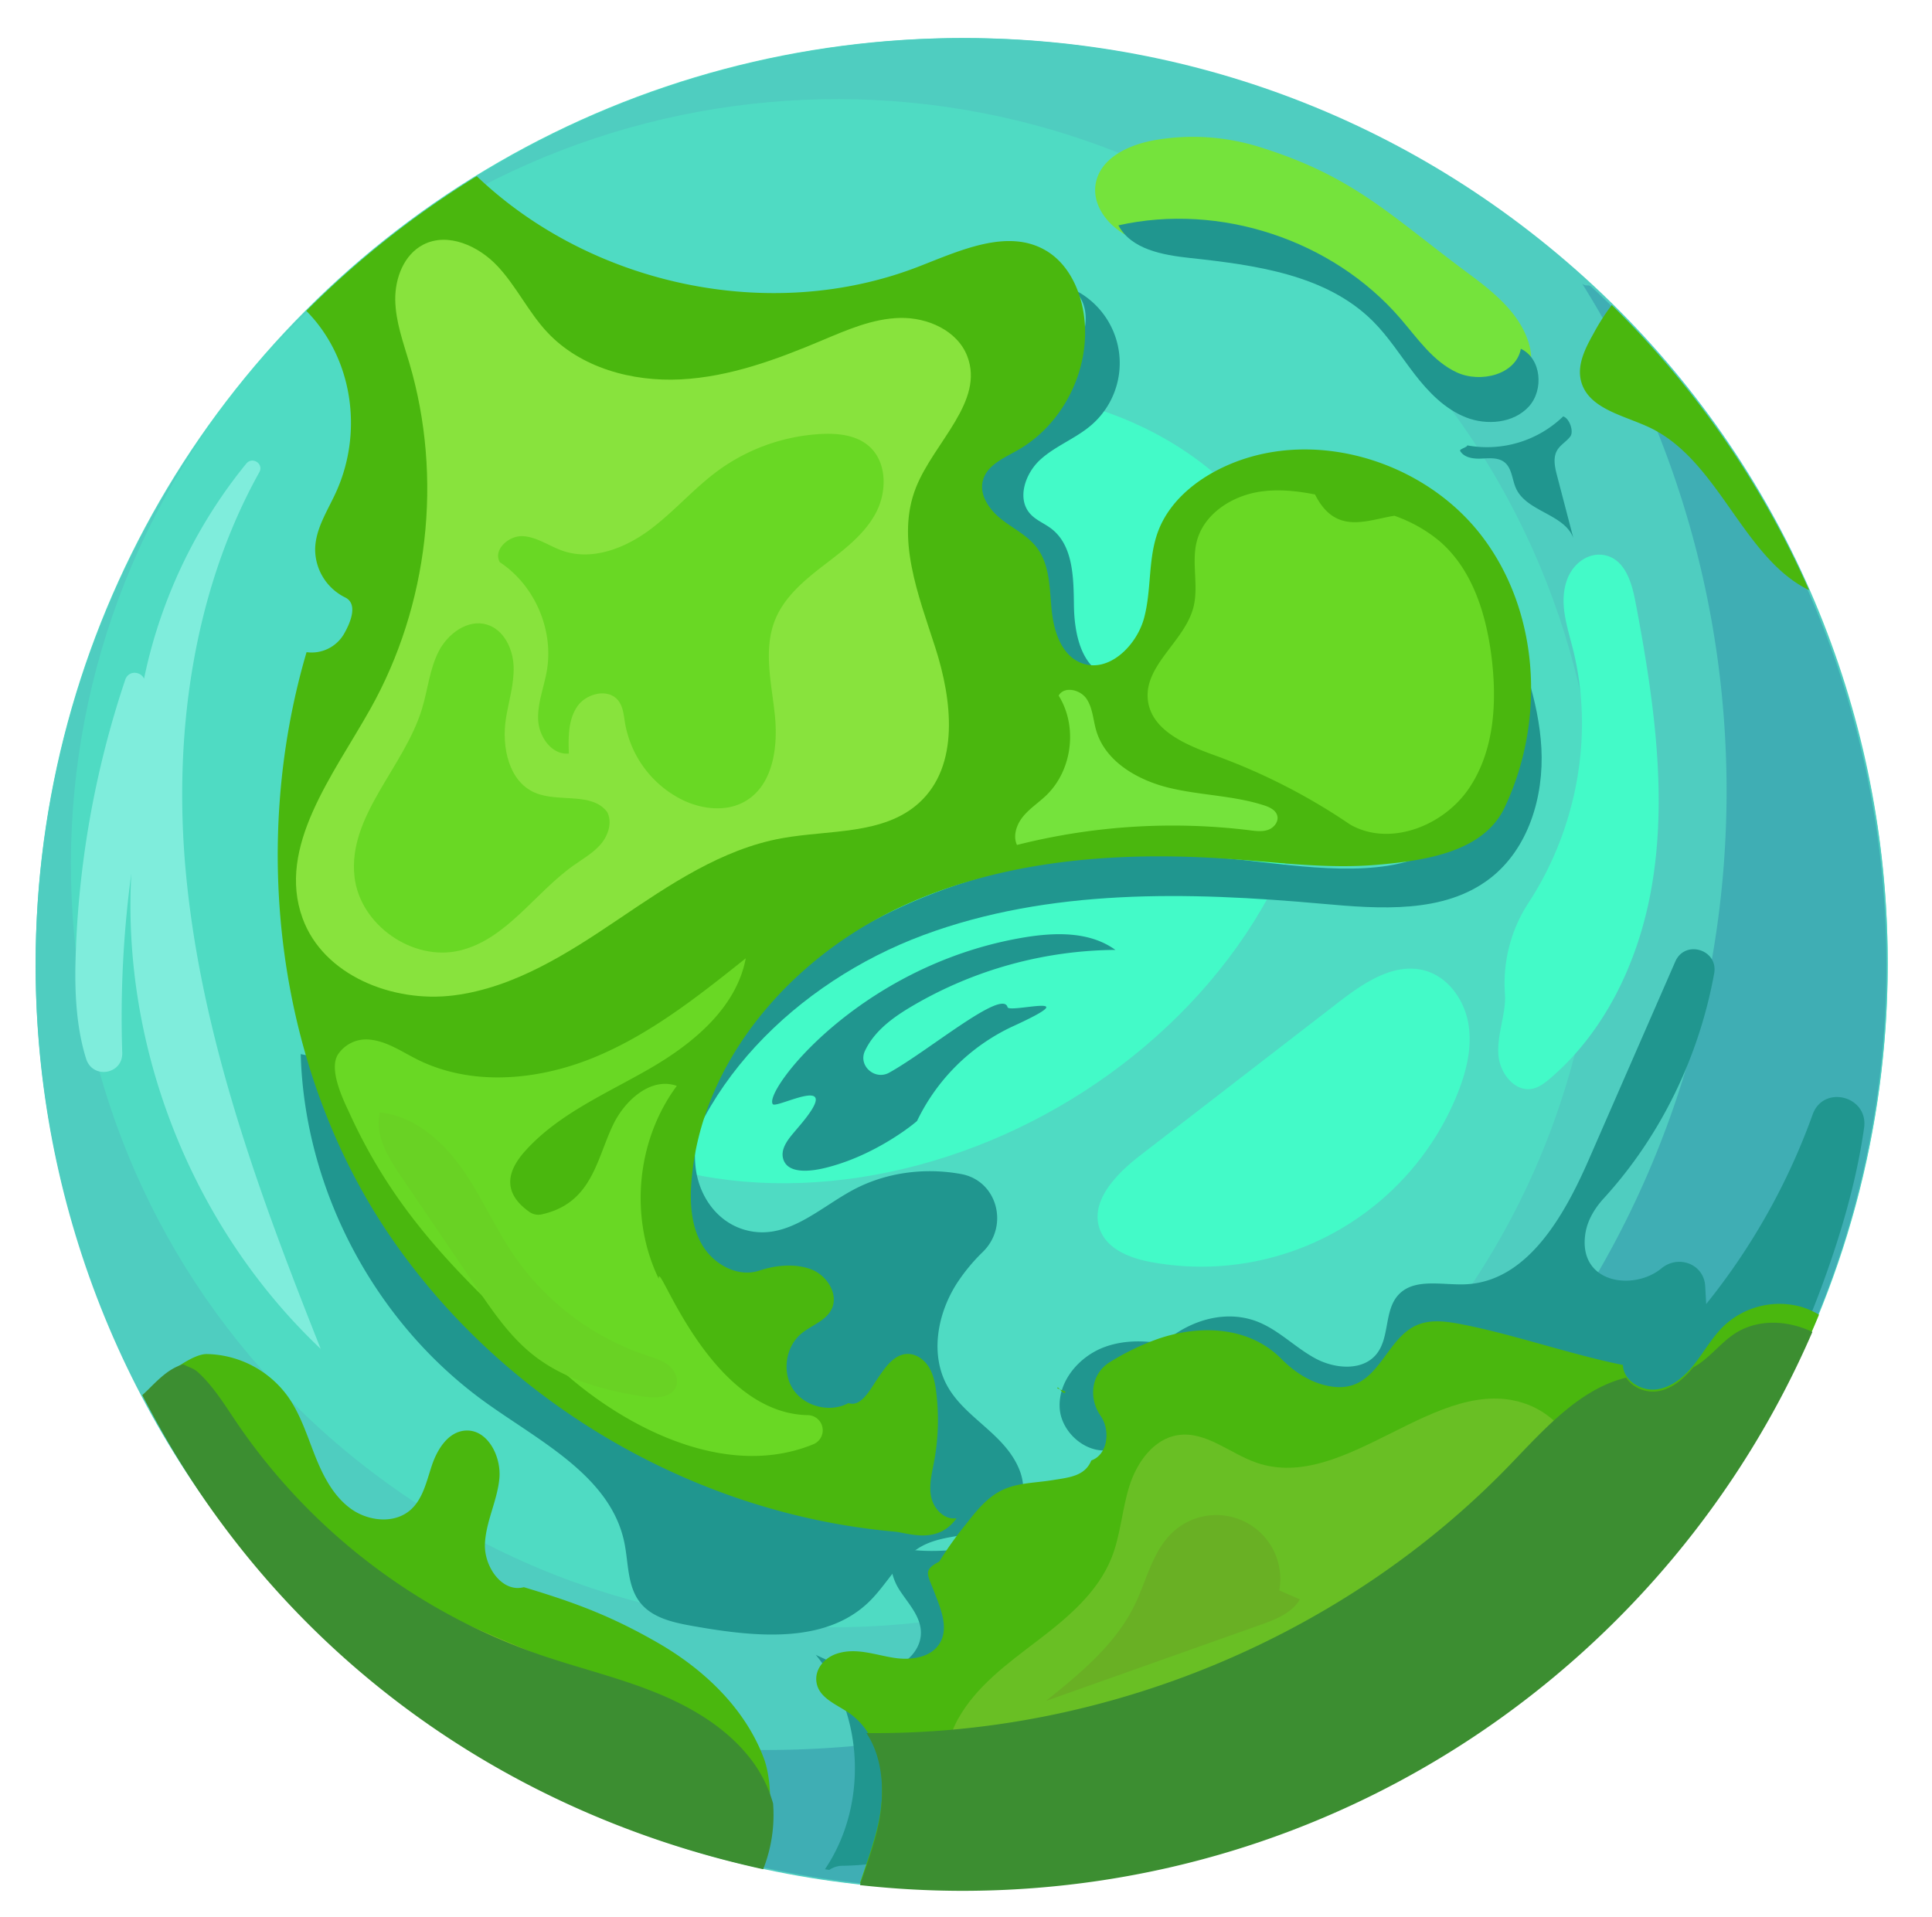
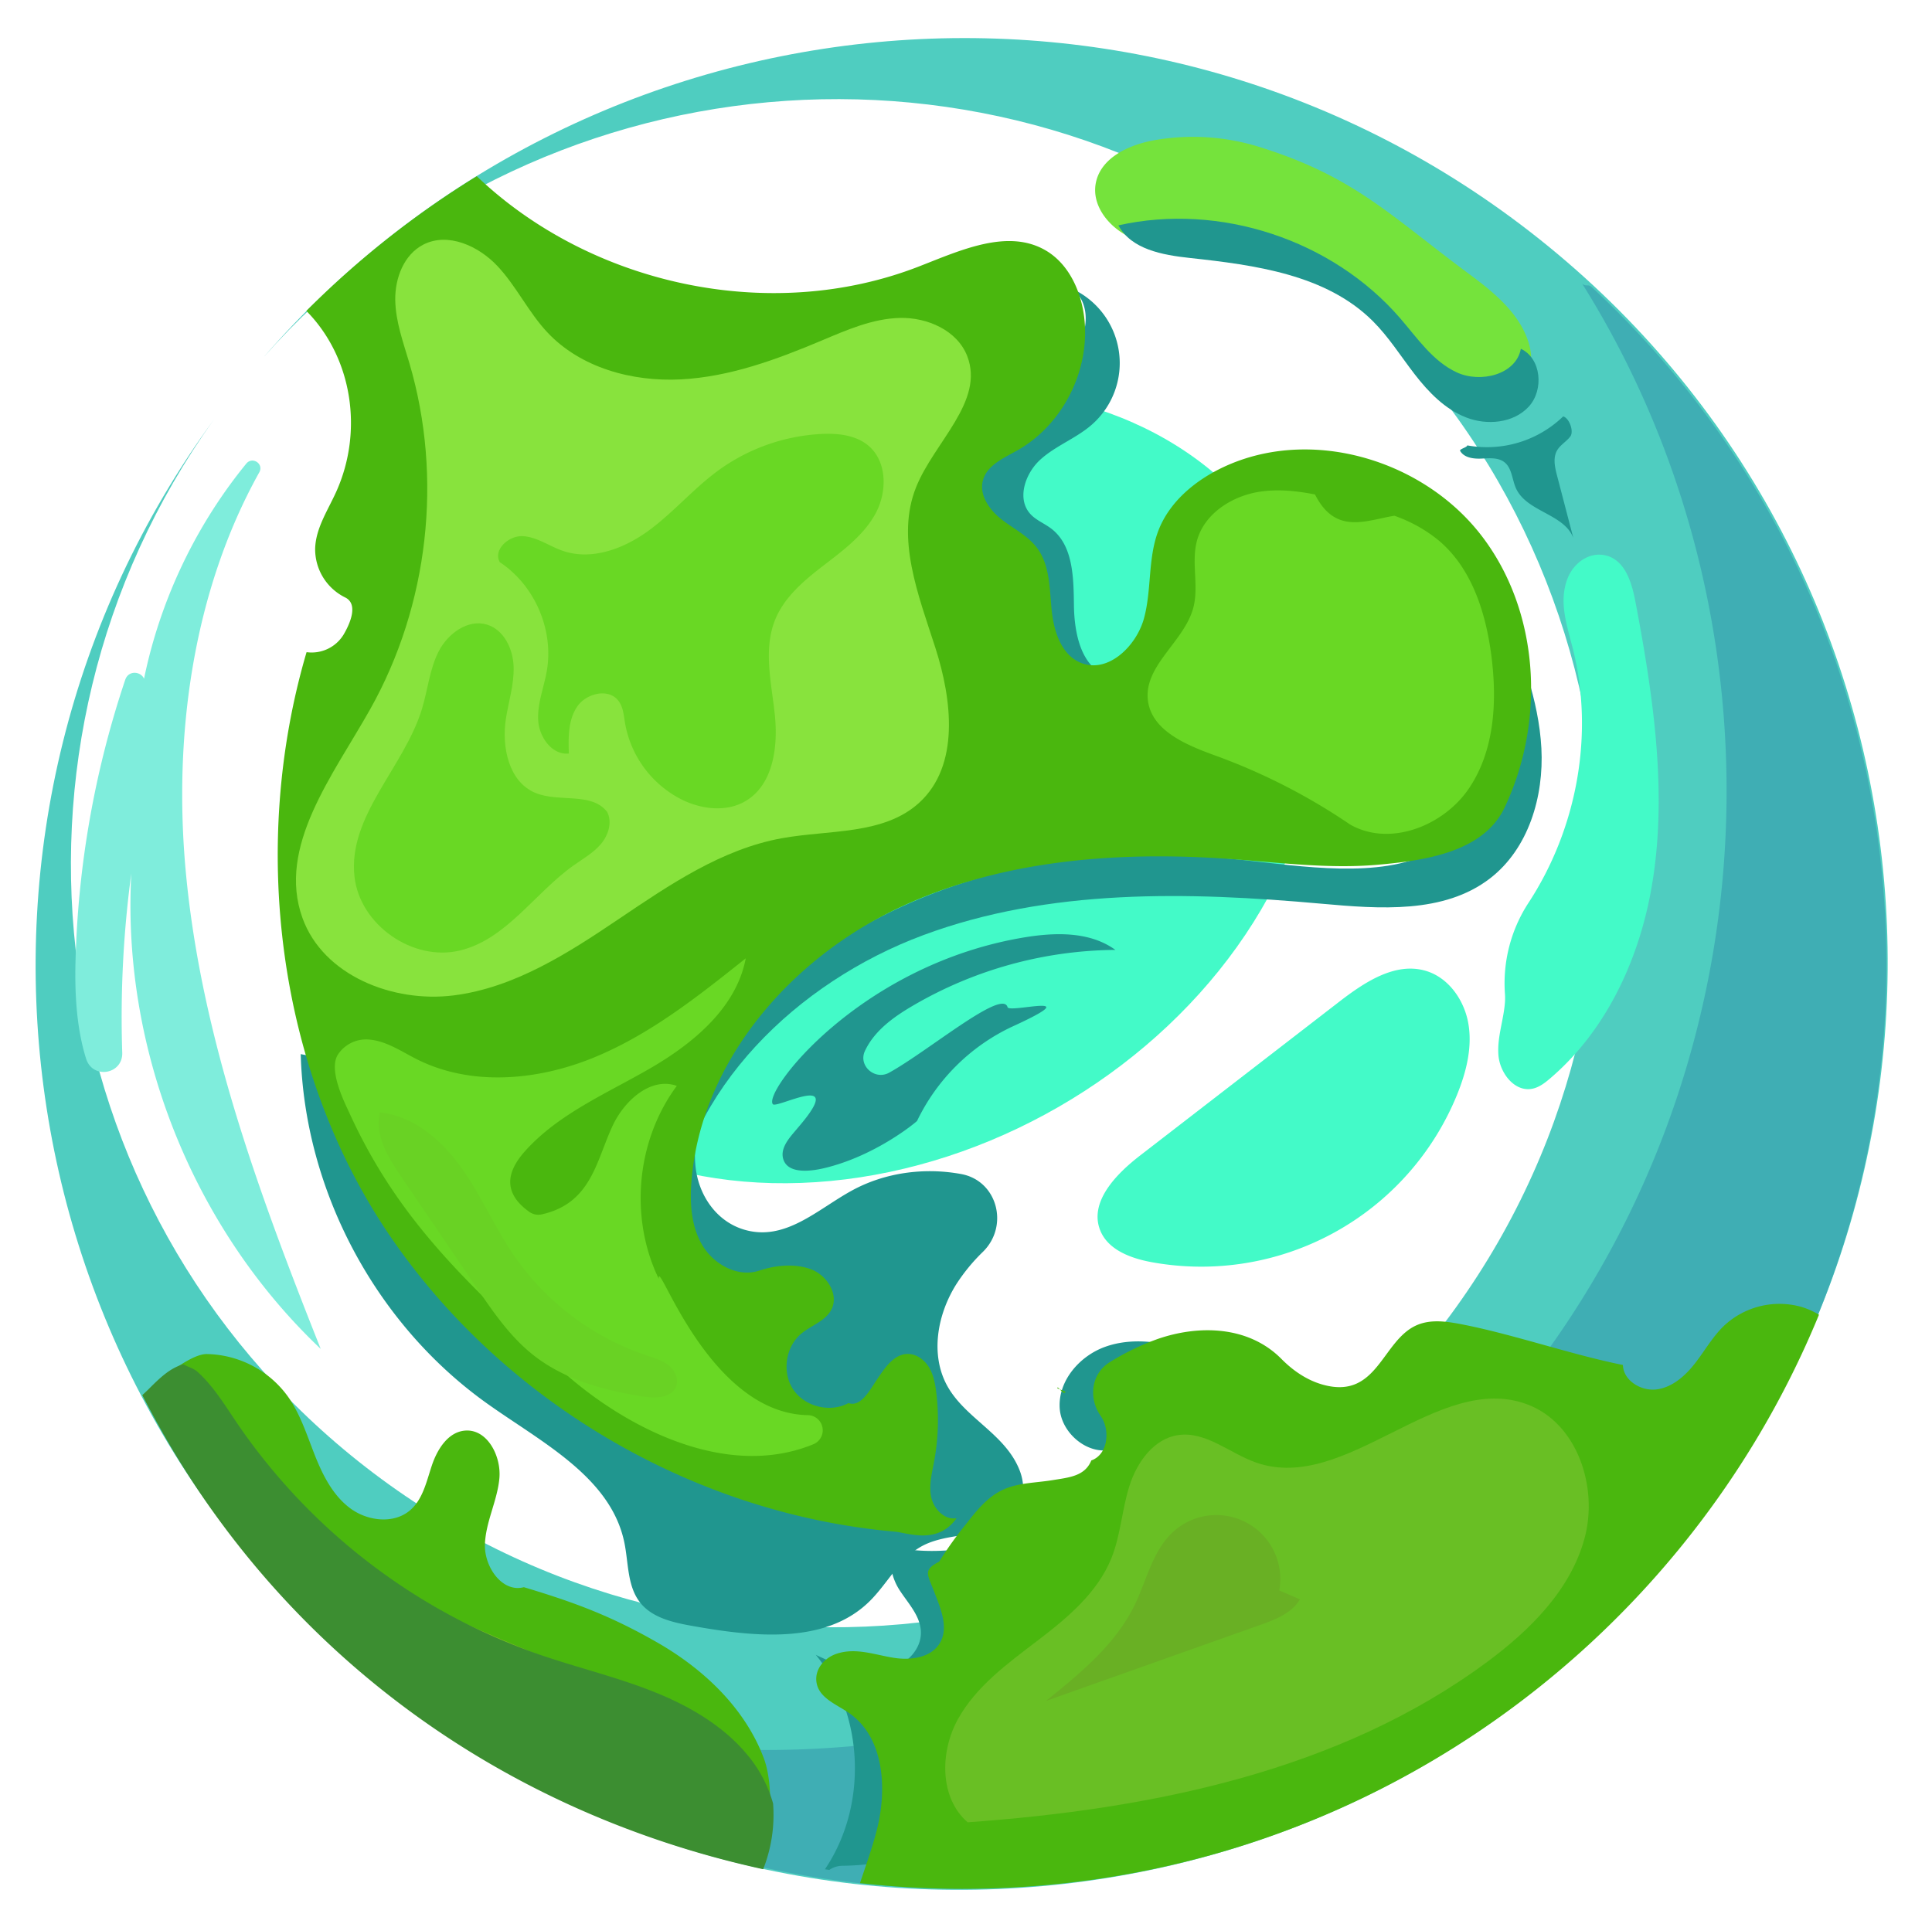
<svg xmlns="http://www.w3.org/2000/svg" id="a984eb33-3b32-49b8-bcf5-bcfde0c9f38c" data-name="Capa 1" viewBox="0 0 886.547 879.95">
  <defs>
    <style>
      .b40d1f57-074e-4f15-a137-229fafb23f83 {
        fill: #4fdbc3;
      }

      .a28ab054-7055-4dd2-9cd3-b36ee4a5c3e6 {
        fill: #4fcdc0;
      }

      .f22c4f1a-4aaa-4bc7-bba9-5b2c1f8ef401 {
        fill: #3faeb4;
      }

      .b7d0e4ff-ff29-4d87-9eb1-a98a9866ee8f {
        fill: #20968f;
      }

      .a4b14f75-5bd9-4103-a825-3b2cd69e611a {
        fill: #75e33c;
      }

      .ee407779-e6b6-419e-9f35-bb1239786c2c {
        fill: #43fac8;
      }

      .a298cd09-811a-48c2-bd1e-320c62000308 {
        fill: #4ab70e;
      }

      .eb00076e-33dd-4cc8-a75d-439c1f42e075 {
        fill: #69d824;
      }

      .e5123ea8-dd7e-4118-8f6c-3ee9a82da4f0 {
        fill: #7abd24;
      }

      .b129d41c-2dc0-4c1e-91c9-1cf52bc2bb2b {
        fill: #88e33d;
      }

      .acbcacec-c830-4dce-9e9d-0c293eb5f546 {
        fill: #69bf24;
      }

      .b0a2ee4b-f7cd-428e-a424-81f44c274925 {
        fill: #3c8e31;
      }

      .e9793b9e-93c0-446b-b1bb-359d033b3735 {
        fill: #69d224;
      }

      .ee5a6c65-e12c-4fcb-af7f-dd2700d6eafd {
        fill: #69b024;
      }

      .ba8b6964-8254-4b0e-9701-f3ee19eb1029 {
        fill: #7feddc;
      }
    </style>
  </defs>
-   <circle class="b40d1f57-074e-4f15-a137-229fafb23f83" cx="441.282" cy="442.409" r="424.937" />
  <path class="a28ab054-7055-4dd2-9cd3-b36ee4a5c3e6" d="M120.841,164.075C243.812,24.904,455.471,4.935,602.07,121.706c151.329,120.538,176.024,341.136,55.159,492.718s-341.522,176.749-492.85,56.211C17.781,553.865-9.977,343.192,98.313,192.328-35.523,375.349-2.588,632.692,176.061,774.992,359.441,921.059,626.832,890.562,773.295,706.874,919.759,523.187,889.834,255.868,706.454,109.801,527.805-32.499,269.472-7.161,120.841,164.075Z" />
  <path class="f22c4f1a-4aaa-4bc7-bba9-5b2c1f8ef401" d="M730.523,131.872c-1.897-1.762-2.617-.025-4.538-1.745,101.7,162.165,87.962,384.186-51.976,533.722C538.947,808.175,328.549,840.791,159.125,759.701A423.471,423.471,0,0,0,438.955,866.833c4.309.002,8.618-.083,12.924-.209,1.838-.045,3.681-.071,5.513-.139,107.718-4.54,213.872-49.403,293.482-133.808C911.838,562.022,902.035,291.175,730.523,131.872Z" />
  <path class="b7d0e4ff-ff29-4d87-9eb1-a98a9866ee8f" d="M576.203,775.076c2.226-2.842,4.877-3.981,7.468-3.921,2.057-2.342,4.161-4.636,6.135-7.062,16.205-19.909,26.557-39.804,32.825-60.55-9.36-38.993-40.17-72.409-78.611-84.272-11.958-3.69-25.091-5.376-36.871-1.156-11.78,4.22-21.608,15.584-20.888,28.064.719,12.482,14.794,23.262,26.267,18.27-20.092,33.623-61.939,52.772-100.549,46.013-5.143,4.84-2.978,13.525.881,19.437,3.859,5.913,9.218,11.47,9.696,18.512.68,10.001-9.48,18.051-19.481,18.87-10.001.82-19.62-3.525-28.711-7.768,22.367,27.232,23.865,69.308,4.179,98.391.671.09,1.34.198,2.012.29a10.876,10.876,0,0,1,6.199-1.897c15.954-.223,31.248-3.423,45.073-11.609,6.58-3.896,12.792-.372,15.445,4.914q5.205-1.386,10.445-2.708a11.414,11.414,0,0,1,9.888-7.501C507.318,835.716,552.066,805.9,576.203,775.076Z" />
  <path class="a4b14f75-5bd9-4103-a825-3b2cd69e611a" d="M577.686,67.382a102.392,102.392,0,0,0-47.89-3.046c-11.605,2.041-24.541,7.931-26.916,19.46-2.267,10.998,6.814,21.621,17.276,25.728,10.462,4.106,22.065,3.582,33.28,4.341a142.791,142.791,0,0,1,102.761,55.49c6.678,8.824,13.868,19.399,24.904,20.304,14.463,1.188,24.382-16.802,20.778-30.844-3.604-14.041-15.642-24.102-27.3-32.736C637.681,98.757,621.544,81.005,577.686,67.382Z" />
  <path class="b7d0e4ff-ff29-4d87-9eb1-a98a9866ee8f" d="M545.885,118.383c30.047,3.253,62.575,7.621,83.998,28.918,7.362,7.318,12.907,16.218,19.254,24.431s13.867,16.009,23.528,19.816c9.662,3.807,21.864,2.703,28.874-4.953,7.009-7.656,5.753-22.111-3.654-26.51-2.207,11.845-18.476,15.891-29.416,10.82-10.941-5.071-18.03-15.649-25.905-24.775-31.143-36.091-82.819-53.151-129.359-42.706C519.088,114.442,533.457,117.038,545.885,118.383Z" />
  <ellipse class="ee407779-e6b6-419e-9f35-bb1239786c2c" cx="400.856" cy="360.706" rx="215.231" ry="170.027" transform="translate(-126.555 248.316) rotate(-29.953)" />
  <path class="b7d0e4ff-ff29-4d87-9eb1-a98a9866ee8f" d="M445.127,202.876c2.287-10.59,11.832-17.945,21.294-23.239,9.462-5.294,19.879-9.803,26.57-18.329,6.692-8.527,7.641-22.835-1.327-28.927a37.577,37.577,0,0,1,9.139,62.701c-7.124,6.155-16.371,9.492-23.356,15.805-6.986,6.312-10.996,17.952-4.697,24.947,2.636,2.928,6.511,4.384,9.644,6.774,10.098,7.706,10.243,22.486,10.407,35.179.164,12.692,3.137,27.997,15.057,32.394-16.27.667-32.161-11.385-35.889-27.219-1.925-8.176-9.926-18.846-12.032-26.977C454.798,236.143,440.8,222.909,445.127,202.876Z" />
-   <path class="b7d0e4ff-ff29-4d87-9eb1-a98a9866ee8f" d="M641.719,594.247c7.24-7.795,19.882-4.407,30.519-4.806,28.438-1.066,45.44-31.18,56.818-57.236q19.846-45.45,39.693-90.902c4.456-10.205,19.83-5.484,17.837,5.471-6.947,38.196-24.447,74.514-50.674,103.228-4.225,4.625-7.557,10.161-8.457,16.357-3.295,22.662,21.93,26.173,34.697,15.961.1-.08.201-.161.3-.243,7.807-6.396,19.459-1.897,20.017,8.173l.457,8.248a300.965,300.965,0,0,0,48.856-87.01c4.982-13.824,25.661-8.435,23.605,6.114-2.744,19.41-7.834,38.707-13.97,57.192-14.843,44.706-36.06,88.08-68.207,122.536s-76.16,59.39-123.231,62.146c-47.07,2.757-96.447-19.162-120.496-59.676-11.799-19.878-17.096-45.043-8.065-66.32,9.031-21.277,35.25-35.569,56.536-26.517,9.397,3.996,16.722,11.702,25.719,16.53s21.768,5.841,28.081-2.179C637.779,613.662,635.088,601.386,641.719,594.247Z" />
  <path class="b7d0e4ff-ff29-4d87-9eb1-a98a9866ee8f" d="M137.993,483.796c1.765,62.701,34.337,123.81,85.429,160.277,25.013,17.853,56.809,33.728,63.061,63.796,1.962,9.441,1.288,20.07,7.27,27.638,5.661,7.161,15.483,9.225,24.478,10.813,27.754,4.903,60.237,8.476,80.485-11.109,8.61-8.327,14.062-20.228,24.672-25.793,14.554-7.634,36.493-2.165,44.236-17.749,2.586-5.204,2.381-11.398.275-16.814-6.462-16.617-24.622-23.672-33.011-38.424-8.27-14.543-4.802-33.464,4.258-47.53a84.448,84.448,0,0,1,11.915-14.401c12.058-11.869,6.629-32.629-10.023-35.675-16.93-3.097-34.905-.715-50.035,7.531-16.027,8.733-30.929,23.834-49.997,17.845-12.404-3.896-20.403-15.682-21.824-28.592-2.492-22.646,11.428-41.528,26.752-56.758-27.632,13.403-63.399,29.444-93.631,34.875-30.233,5.431-63.442,1.796-87.996-16.641C152.266,488.047,152.803,486.537,137.993,483.796Z" />
  <path class="b7d0e4ff-ff29-4d87-9eb1-a98a9866ee8f" d="M683.702,403.165c-21.155,16.286-50.673,13.984-77.274,11.594-61.394-5.518-125.005-7.057-182.772,14.43C365.889,450.676,314.837,499.905,307.675,561.065c.852-59.66,43.224-113.4,96.519-140.34s107.111-32.31,166.504-25.985c26.087,2.778,62.6,8.729,85.774-3.556,18.543-9.83,30.767-29.224,35.42-49.674,4.653-20.449,2.466-41.905-2.314-62.324,8.209,20.731,16.52,41.913,17.724,64.176C708.504,365.623,701.379,389.556,683.702,403.165Z" />
  <path class="a298cd09-811a-48c2-bd1e-320c62000308" d="M488.853,638.889c.065-.046.131-.09.195-.137-.902-.369-1.801-.737-2.701-1.086C487.256,638.65,488.437,639.959,488.853,638.889Z" />
  <path class="a298cd09-811a-48c2-bd1e-320c62000308" d="M301.638,753.839c-21.277-12.197-37.753-18.357-61.252-25.392-9.994,2.632-18.253-9.429-17.864-19.746.389-10.316,5.676-19.898,6.628-30.178.953-10.279-5.614-22.902-15.903-21.933-7.691.724-12.57,8.555-15.04,15.866-2.469,7.311-4.094,15.502-9.907,20.582-7.485,6.542-19.59,5.128-27.575-.794s-12.652-15.247-16.302-24.488-6.656-18.912-12.44-26.994A47.015,47.015,0,0,0,94.936,621.445c-7.115-.086-19.943,10.157-29.574,18.872A426.206,426.206,0,0,0,293.611,840.519c1.195.433,2.385.877,3.585,1.3,4.076,1.467,8.203,2.824,12.336,4.17,4.818,1.539,9.653,3.036,14.537,4.415,1.465.42,2.927.844,4.399,1.248,7.075,1.92,14.202,3.709,21.401,5.285,3.86-16.231,5.309-37.581.603-50.062C341.822,783.943,322.914,766.037,301.638,753.839Z" />
  <path class="a298cd09-811a-48c2-bd1e-320c62000308" d="M154.212,225.855c-3.817,8.424-9.293,16.553-9.594,25.796a24.663,24.663,0,0,0,13.71,22.518c6.009,2.866,2.71,11.341-.661,17.078a17.178,17.178,0,0,1-16.991,8.065c-26.087,88.606-13.737,191.682,38.337,267.999,52.074,76.316,139.45,127.499,231.548,135.635,6.057.535,19.62,6.173,28.386-6.157-5.457.936-10.412-4.153-11.604-9.555-1.191-5.401.263-10.981,1.282-16.418a104.085,104.085,0,0,0,.994-31.821c-.496-4.021-1.267-8.123-3.393-11.575s-5.872-6.159-9.927-6.022c-6.127.208-10.13,6.217-13.58,11.279s-7.592,13.289-13.382,11.276c-8.346,4.524-19.913,1.721-25.256-6.118-5.344-7.84-3.716-19.617,3.556-25.716,4.589-3.849,11.13-5.78,13.868-11.106,3.596-6.995-2.119-15.867-9.522-18.54-7.402-2.672-16.122-1.81-23.588.68-9.809,3.273-20.91-2.835-26.155-11.738s-5.771-19.804-4.887-30.096c4.558-53.056,43.471-98.998,91.175-122.764,47.705-23.768,102.948-28.12,156.12-24.31,22.412,1.605,44.885,4.581,67.271,2.653,22.387-1.927,48.84-5.951,58.476-26.227,18.887-39.743,16.199-90.122-10.682-124.97-26.881-34.848-78.286-50.044-118.173-31.391-13.076,6.115-25.067,16.053-30.123,29.563-4.72,12.613-2.932,26.77-6.431,39.773C521.486,296.649,508.281,309.35,495.846,304.153c-9.043-3.78-12.379-14.807-13.308-24.557-.929-9.75-.81-20.345-6.7-28.174-4.217-5.605-10.83-8.784-16.345-13.12-5.516-4.337-10.309-11.184-8.431-17.94,1.909-6.865,9.472-10.11,15.686-13.606,21.968-12.358,34.701-39.262,30.319-64.064-1.933-10.944-7.368-21.838-16.902-27.568-17.553-10.549-39.56-.17-58.656,7.239-67.967,26.369-150.221,8.593-202.727-41.488a426.701,426.701,0,0,0-78.21,61.814C161.607,163.967,166.945,197.755,154.212,225.855Z" />
  <path class="a298cd09-811a-48c2-bd1e-320c62000308" d="M485.229,637.216c.372.143.746.306,1.119.45C485.651,636.911,485.112,636.343,485.229,637.216Z" />
-   <path class="a298cd09-811a-48c2-bd1e-320c62000308" d="M739.598,140.026a95.909,95.909,0,0,0-8.268,12.879c-3.799,6.756-7.731,14.378-5.849,21.897,3.184,12.719,19.334,15.734,31.223,21.288,31.998,14.948,42.908,59.892,73.439,74.767A425.212,425.212,0,0,0,739.598,140.026Z" />
  <path class="a298cd09-811a-48c2-bd1e-320c62000308" d="M394.628,864.27a429.627,429.627,0,0,0,46.834,2.621c177.63,0,329.726-108.912,393.219-263.5a35.079,35.079,0,0,0-7.941-3.554,37.217,37.217,0,0,0-35.722,8.715c-5.201,5.022-8.776,11.452-13.222,17.152-4.446,5.7-10.292,10.943-17.457,11.942-7.164 1-15.418-3.964-15.628-11.187-23.117-4.636-49.343-13.732-72.46-18.368-7.368-1.477-15.29-2.903-22.169.117-16.004,7.026-17.932,34.231-42.973,27.313-7.316-2.021-13.741-6.424-19.073-11.819-15.021-15.197-37.732-15.766-56.778-9.186a114.884,114.884,0,0,0-21.87,10.569c-8.618,5.216-10.089,16.412-4.358,24.692l.113.165c4.49,6.627,3.197,17.667-4.361,20.324-2.961,7.252-10.157,7.803-17.895,9.064-7.738,1.262-15.899,1.153-22.97,4.537-6.971,3.336-11.974,9.638-16.722,15.731a167.998,167.998,0,0,0-12.218,17.106c-7.419,3.919-5.502,5.54-2.485,13.364,3.016,7.823,7.062,16.85,2.762,24.049-3.896,6.527-12.852,7.905-20.385,6.843-8.999-1.27-17.877-5.003-26.963-1.969-5.739,1.916-10.188,7.232-9.221,13.199,1.154,7.125,9.026,9.957,14.809,13.917,16.227,11.113,17.715,34.738,12.859,53.784C400.258,848.106,397.314,856.175,394.628,864.27Z" />
  <path class="ee407779-e6b6-419e-9f35-bb1239786c2c" d="M654.025,445.502c-14.081-4.014-28.118,5.462-39.703,14.409q-45.607,35.228-91.215,70.454c-11.048,8.534-23.408,21.325-18.253,34.292,3.586,9.022,14.153,12.901,23.714,14.637A126.735,126.735,0,0,0,668.658,502.295c4.158-10.25,6.985-21.438,5.161-32.345C671.994,459.041,664.672,448.537,654.025,445.502Z" />
  <path class="eb00076e-33dd-4cc8-a75d-439c1f42e075" d="M547.577,278.926c-4.125,15.568-22.772,26.51-20.832,42.497,1.7,14.001,17.739,20.545,31.007,25.365a279.484,279.484,0,0,1,61.815,31.648c18.154,10.351,42.822.673,54.519-16.634s12.931-39.686,10.324-60.404c-2.481-19.712-8.809-40.187-23.922-53.102a65.94,65.94,0,0,0-18.715-10.878q-.929-.367-1.873-.718c-12.778,1.986-26.98,9.08-36.474-9.766q-.963-.189-1.929-.364c-7.721-1.396-15.506-2.071-23.236-.931-12.883,1.901-25.732,10.11-29.048,22.691C546.6,258.247,550.203,269.011,547.577,278.926Z" />
  <path class="eb00076e-33dd-4cc8-a75d-439c1f42e075" d="M302.298,586.908c-13.606-28.037-10.292-63.5,8.272-88.538-11.793-4.218-23.794,6.527-29.214,17.809-7.718,16.068-9.681,36.025-32.799,41.169a7.162,7.162,0,0,1-5.587-1.106c-14.335-10.125-8.478-20.871-1.663-28.36,15.442-16.97,37.383-26.148,57.23-37.675,19.846-11.527,39.413-27.853,43.672-50.388-21.778,17.375-43.942,34.982-69.728,45.549s-56.159,13.314-81.074.838c-7.375-3.693-14.459-8.735-22.762-9.149a15.507,15.507,0,0,0-13.488,6.795c-4.736,7.081,3.037,22.273,5.183,26.971,22.172,48.559,53.065,77.539,96.677,117.532,27.24,24.98,74.716,51.414,116.109,34.53a6.941,6.941,0,0,0-2.539-13.402C324.834,648.534,301.61,575.971,302.298,586.908Z" />
-   <path class="a4b14f75-5bd9-4103-a825-3b2cd69e611a" d="M480.06,365.067c-3.422,3.283-7.487,5.91-10.509,9.563s-4.869,8.856-2.89,13.165a291.04,291.04,0,0,1,106.978-6.723c2.778.343,5.679.715,8.313-.236,2.633-.952,4.849-3.705,4.171-6.418-.66-2.635-3.539-3.982-6.127-4.817-14.094-4.545-29.256-4.551-43.642-8.065-14.387-3.513-29.124-12.018-33.31-26.209-1.453-4.922-1.596-10.385-4.475-14.635-2.88-4.249-10.273-5.919-12.777-1.439C494.6,333.385,492.08,353.535,480.06,365.067Z" />
  <path class="e5123ea8-dd7e-4118-8f6c-3ee9a82da4f0" d="M102.604,675.804c17.858-3.767,32.201,13.458,44.943,26.512,45.42,46.533,117.385,55.428,169.836,93.883,6.163,4.518,12.674,11.107,11.054,18.571-1.225,5.64-7.013,9.378-12.755,10.022-5.741.644-11.452-1.154-16.902-3.071C233.436,798.726,177.359,755.772,122.507,713.496,110.354,704.129,96.759,689.981,102.604,675.804Z" />
  <path class="b129d41c-2dc0-4c1e-91c9-1cf52bc2bb2b" d="M421.791,368.42c18.665-17.05,15.136-47.153,7.398-71.206-7.738-24.053-18.216-50.139-8.823-73.597,8.308-20.75,31.564-39.415,23.448-60.241-4.566-11.717-18.239-17.752-30.823-17.463-12.583.29-24.442,5.535-36.04,10.419-20.652,8.699-42.094,16.62-64.477,17.786s-46.108-5.302-61.393-21.677c-8.647-9.264-14.15-21.105-22.824-30.344s-22.737-15.628-34.01-9.83c-8.883,4.568-13.012,15.359-12.877,25.337.135,9.979,3.685,19.542,6.504,29.116,15.449,52.469,8.81,111.054-17.989,158.745-17.065,30.369-42.918,63.136-31.073,95.891,9.54,26.382,41.526,39.011,69.383,35.483,27.858-3.527,52.432-19.334,75.704-35.031,23.272-15.698,47.261-32.098,74.891-37.103C380.507,380.772,405.502,383.299,421.791,368.42Z" />
  <path class="acbcacec-c830-4dce-9e9d-0c293eb5f546" d="M700.738,644.504c-40.982-15.246-83.037,41.168-124.318,26.748-12.118-4.233-23.05-14.467-35.754-12.621-11.261,1.637-18.965,12.482-22.396,23.321-3.431,10.838-4.005,22.498-8.226,33.055-6.382,15.961-20.271,27.541-33.946,37.972s-28.113,20.905-36.467,35.931-8.585,36.161,4.402,47.435c84.089-6.006,170.629-23.412,238.347-73.574,19.713-14.602,38.269-33.016,44.714-56.671C733.539,682.445,723.736,653.061,700.738,644.504Z" />
-   <path class="b0a2ee4b-f7cd-428e-a424-81f44c274925" d="M394.628,865.179a429.627,429.627,0,0,0,46.834,2.621c174.92,0,325.014-105.649,390.187-256.492-11.4-5.482-25.176-6.09-35.631.776-6.858,4.504-11.907,11.694-19.06,15.49-4.34,5.306-9.872,10.039-16.62,10.98-5.385.752-11.383-1.869-14.12-6.284-21.287,5.137-37.633,23.691-53.221,39.868C616.873,751.14,507.272,796.633,397.548,795.384c8.374,12.342,8.664,30.276,4.805,45.416C400.258,849.015,397.314,857.083,394.628,865.179Z" />
  <path class="ee407779-e6b6-419e-9f35-bb1239786c2c" d="M711.24,495.006c25.039-21.331,40.031-52.746,46.137-85.048,6.107-32.302,3.957-65.63-.814-98.155-1.758-11.983-3.867-23.912-6.139-35.808-1.674-8.766-4.764-19.082-13.768-21.119-7.393-1.673-14.478,3.425-17.284,10.459-4.266,10.69-.352,21.622,2.331,32.234,9.991,39.533,1.879,82.963-20.441,116.977a67.594,67.594,0,0,0-10.671,41.684,27.055,27.055,0,0,1-.007,3.755c-.591,8.184-3.666,16.193-2.984,24.371s7.435,16.911,15.496,15.331C706.204,499.077,708.83,497.06,711.24,495.006Z" />
  <path class="eb00076e-33dd-4cc8-a75d-439c1f42e075" d="M612.858,295.666a108.852,108.852,0,0,0-23.674-52.268c-2.806-3.375-6.135-6.761-10.456-7.54-7.652-1.381-14.349,6.403-15.271,14.115-.922,7.713,2.021,15.281,3.956,22.804s2.675,16.193-1.958,22.431c-3.641,4.901-10.221,7.723-12.006,13.56-1.606,5.251,1.594,11.012,6.129,14.114s10.127,4.146,15.536,5.119c10.829,1.946,23.423,3.423,31.525-4.014C614.069,317.167,614.433,305.623,612.858,295.666Z" />
  <path class="e9793b9e-93c0-446b-b1bb-359d033b3735" d="M218.59,590.789c7.626,11.221,15.42,22.625,26.054,31.057,14.354,11.381,32.736,16.412,50.86,19.126,5.5.824,12.632.584,14.708-4.569,1.375-3.412-.49-7.423-3.346-9.744-2.857-2.32-6.505-3.371-10-4.531a120.607,120.607,0,0,1-61.283-46.324c-8.713-12.833-14.873-27.281-23.885-39.906-9.012-12.625-21.922-23.757-37.364-25.338-2.548,10.345,3.73,20.599,9.72,29.412Q201.322,565.38,218.59,590.789Z" />
  <path class="ee5a6c65-e12c-4fcb-af7f-dd2700d6eafd" d="M587.028,729.918q4.736,2.064,9.471,4.127c-3.765,6.355-11.283,9.265-18.249,11.736q-49.147,17.435-98.296,34.87c15.713-12.649,31.919-25.904,40.719-44.044,5.537-11.412,8.211-24.808,17.515-33.436A29.346,29.346,0,0,1,587.028,729.918Z" />
  <path class="b7d0e4ff-ff29-4d87-9eb1-a98a9866ee8f" d="M420.814,514.463c-.943.956-19.296,16.136-42.6,21.657-7.121,1.687-17.147,2.564-18.899-4.534-1.035-4.195,1.938-8.223,4.725-11.526l2.218-2.628c22.864-26.56-9.819-8.421-11.626-10.665-4.521-5.615,39.029-63.054,113.583-76.24,14.844-2.625,31.397-3.41,43.602,5.43a186.823,186.823,0,0,0-93.046,25.672c-6.932,4.08-13.732,8.737-18.55,15.173a31.829,31.829,0,0,0-3.318,5.513c-3.196,6.793,4.545,13.631,11.116,9.991,18.105-10.029,51.918-38.618,54.315-30.085.617,3.03,38.457-7.626,1.85,9.09A91.68,91.68,0,0,0,420.814,514.463Z" />
  <path class="eb00076e-33dd-4cc8-a75d-439c1f42e075" d="M642.631,286.673a6.195,6.195,0,0,0,2.663-4.78c-.005-3.026-2.808-5.442-3.059-8.459-.305-3.671,3.088-6.412,5.723-8.989s4.725-7.104,2.056-9.645c-4.855-4.075-12.568-3.564-17.604.286s-7.545,10.362-7.667,16.696c-.093,4.83,1.211,9.916,4.663,13.301C632.856,288.467,638.754,289.561,642.631,286.673Z" />
  <path class="b7d0e4ff-ff29-4d87-9eb1-a98a9866ee8f" d="M717.3,191.113a50.286,50.286,0,0,1-44.034,13.29c.107.855-3.395,1.594-3.287,2.448,1.758,3.207,6.088,3.793,9.745,3.622,3.657-.17,7.715-.6,10.602,1.648,3.527,2.747,3.495,7.997,5.353,12.06,4.915,10.74,22.053,11.639,26.267,22.672q-3.733-14.307-7.465-28.614c-.999-3.829-1.942-8.129.047-11.551,1.473-2.533,4.267-4.012,6.035-6.349C722.33,198.003,720.128,191.884,717.3,191.113Z" />
  <path class="ba8b6964-8254-4b0e-9701-f3ee19eb1029" d="M61.591,353.844a338.917,338.917,0,0,1,4.782-39.563c1.031-5.693-7.068-7.783-8.909-2.297A440.918,440.918,0,0,0,34.627,442.191c-.321,14.48.573,29.991,4.891,43.729,2.999,9.539,16.903,7.2,16.575-2.793A494.145,494.145,0,0,1,60.252,400.873c-4.422,80.665,28.224,162.624,86.914,218.205-28.079-70.701-54.856-143.072-61.895-218.809-5.837-62.811,3.29-128.911,33.718-183.515,2.167-3.886-3.164-7.416-5.978-3.968C80.76,252.286,61.981,302.819,61.591,353.844Z" />
  <path class="b0a2ee4b-f7cd-428e-a424-81f44c274925" d="M350.212,857.883a68.114,68.114,0,0,0,4.541-30.151,59.887,59.887,0,0,0-8.259-17.667C335.721,794.523,318.875,784.146,301.357,776.995S265.315,765.508,247.428,759.338A278.6,278.6,0,0,1,108.691,653.019c-5.394-7.969-10.449-16.315-17.476-22.893-2.53-2.37-4.014-2.276-7.074-3.97-7.546,2.033-13.094,8.792-18.779,14.16C122.24,752.156,224.306,830.351,350.212,857.883Z" />
  <path class="eb00076e-33dd-4cc8-a75d-439c1f42e075" d="M232.131,329.959c1.231-8.027,3.838-15.931,3.556-24.046-.283-8.116-4.458-16.906-12.24-19.253-8.794-2.652-17.986,4.145-22.158,12.32-4.172,8.174-4.979,17.599-7.657,26.376-8.204,26.882-34.124,49.132-30.958,77.057,2.505,22.093,26.762,39.041,48.396,33.813,21.313-5.149,34.208-26.302,52.075-39.002,4.345-3.088,9.103-5.76,12.56-9.815,3.457-4.055,5.356-10.041,2.907-14.774-7.147-9.297-22.333-4.206-33.123-8.813C233.449,358.682,230.148,342.887,232.131,329.959Z" />
  <path class="eb00076e-33dd-4cc8-a75d-439c1f42e075" d="M355.732,284.339c4.259-10.45,13.368-18.036,22.315-24.921,8.947-6.886,18.367-13.851,23.741-23.775,5.373-9.924,5.34-23.807-3.285-31.091-5.839-4.932-14.093-5.765-21.73-5.374a88.15,88.15,0,0,0-47.299,16.837c-11.308,8.295-20.492,19.206-31.805,27.495-11.313,8.289-26.095,13.866-39.365,9.315-6.186-2.122-11.778-6.346-18.306-6.75s-13.889,6.291-10.629,11.955c15.982,10.563,24.809,30.96,21.561,49.827-1.311,7.614-4.409,15.043-3.962,22.756.447,7.714,6.368,16.023,14.06,15.216-.247-7.405-.342-15.37,3.813-21.508,4.156-6.138,14.321-8.606,18.886-2.765,2.228,2.852,2.496,6.702,3.083,10.273a48.695,48.695,0,0,0,26.112,35.176c9.087,4.471,20.416,5.805,29.146.674,12.733-7.483,15.024-24.918,13.481-39.594S350.161,298.006,355.732,284.339Z" />
</svg>